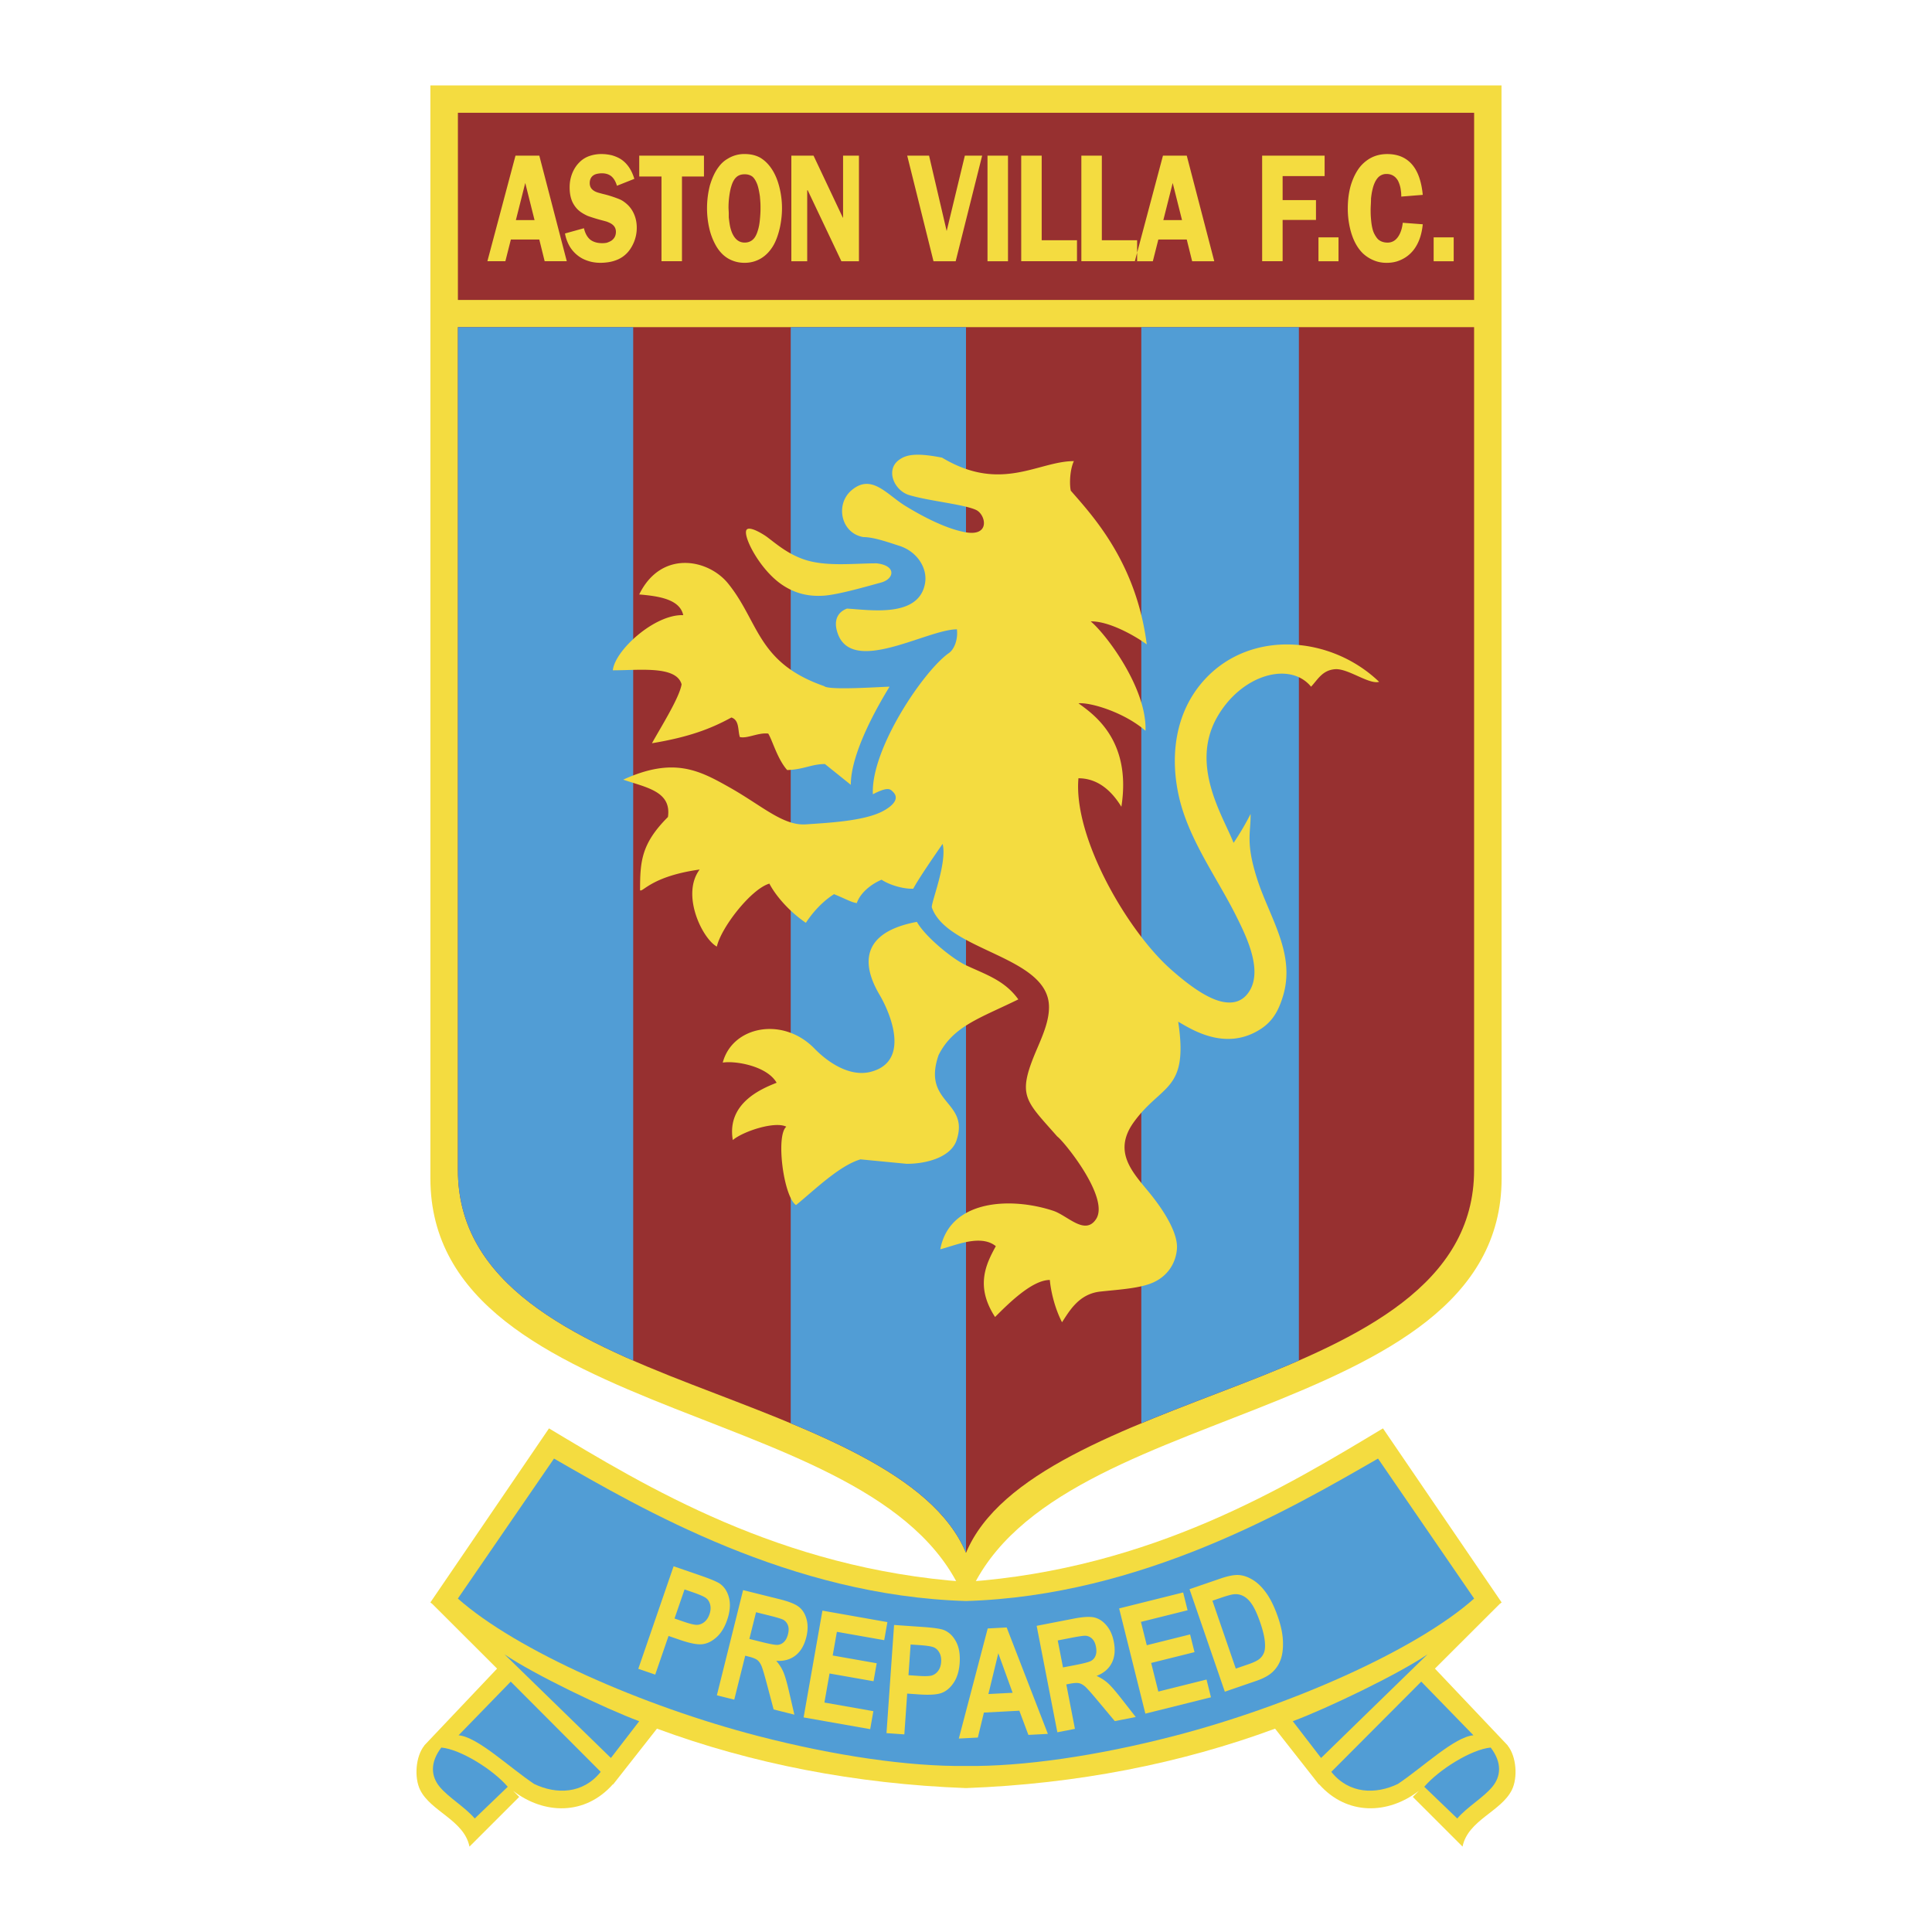
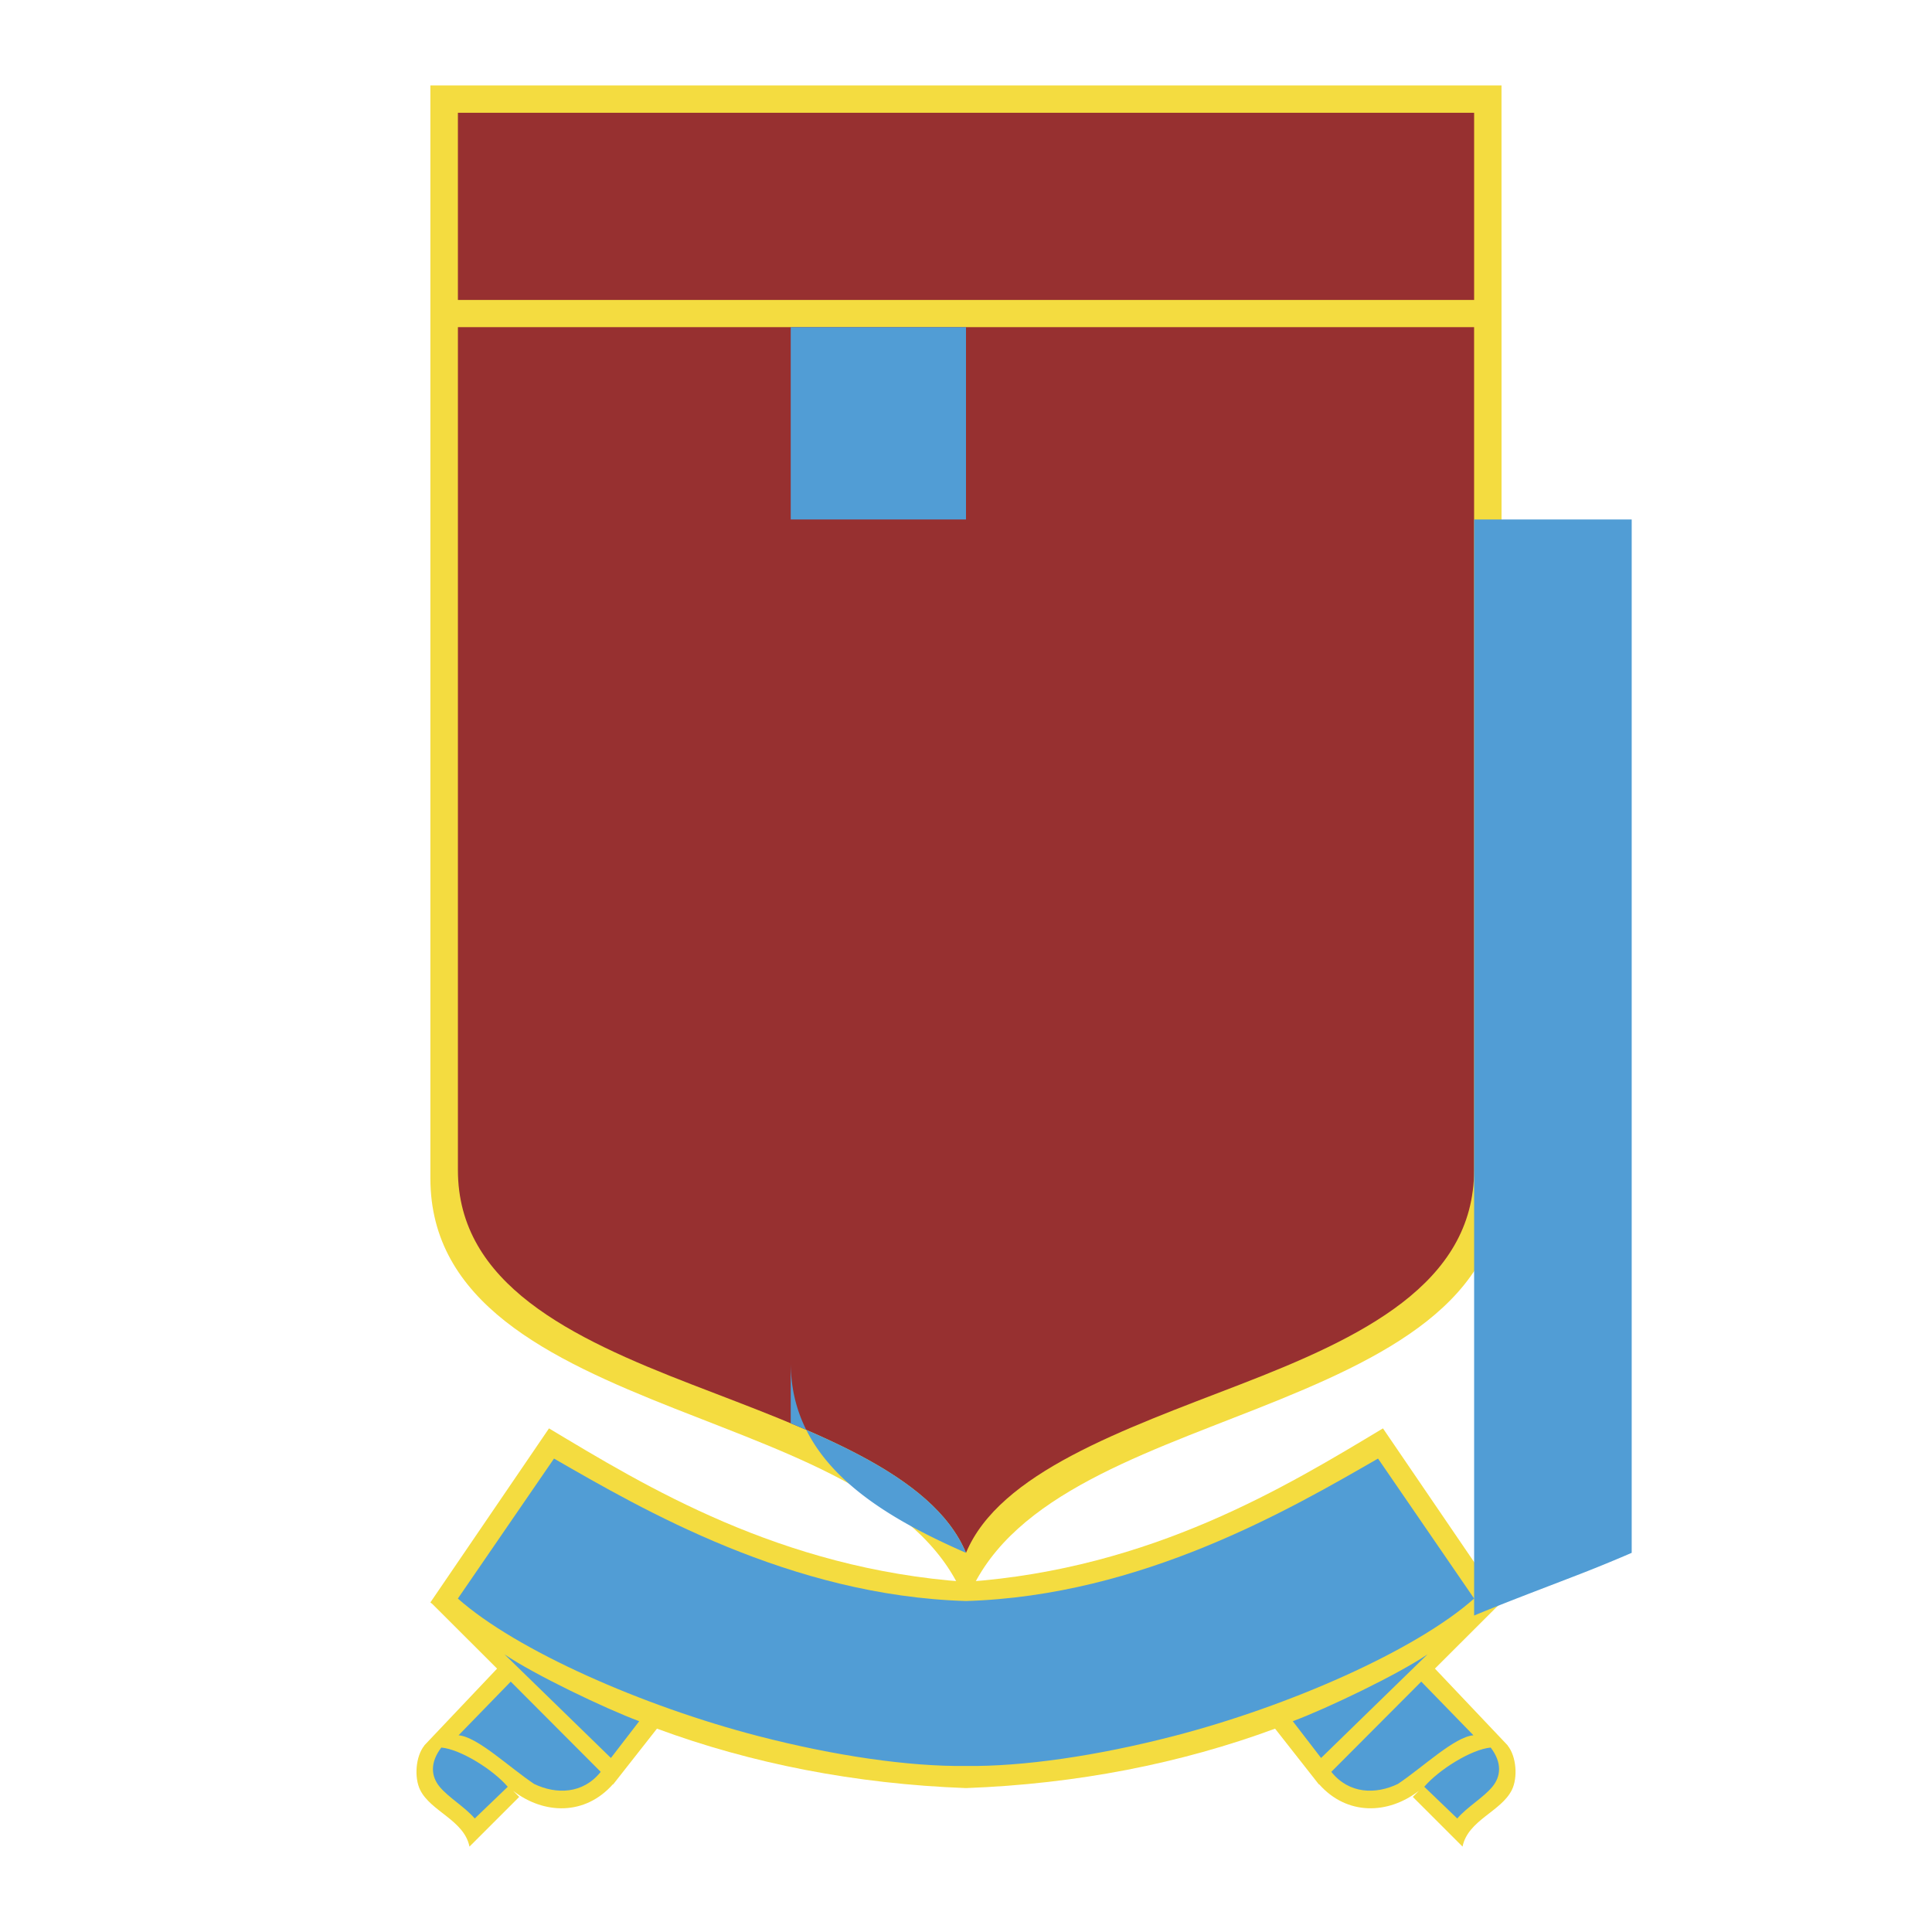
<svg xmlns="http://www.w3.org/2000/svg" width="2500" height="2500" viewBox="0 0 192.756 192.756">
  <g fill-rule="evenodd" clip-rule="evenodd">
    <path fill="#fff" d="M0 0h192.756v192.756H0V0z" />
    <path d="M96.378 159.912c3.827-10.293 16.831-14.537 29.054-19.375 12.609-4.99 24.385-10.598 24.385-22.986L149.805 8.52H42.939v109.031c0 12.389 11.776 17.996 24.385 22.986 12.222 4.838 25.227 9.082 29.054 19.375z" fill="#f4dc40" />
    <path d="M42.345 174.143c-.897 1.105-1.024 3.234-.425 4.441 1.072 2.162 4.381 3.008 4.92 5.652l4.962-4.959c-.203-.209-.406-.41-.606-.605 3.086 2.373 7.176 2.479 9.957-.66l.02.02 4.372-5.564c9.396 3.471 19.744 5.518 30.834 5.93 11.091-.412 21.438-2.459 30.835-5.93l4.371 5.564.02-.02c2.781 3.137 6.871 3.033 9.957.66-.201.195-.402.396-.605.605l4.961 4.959c.539-2.645 3.85-3.49 4.92-5.652.6-1.207.471-3.336-.426-4.441h.014l-7.264-7.666 6.449-6.438.207-.164-.016-.025.016-.016-.021.01-11.817-17.334c-9.613 5.77-23.023 13.994-41.603 15.316-18.58-1.322-31.989-9.547-41.602-15.316L42.96 159.844l-.021-.01.018.016-.018.025.207.164 6.449 6.438-7.263 7.666h.013z" fill="#f4dc40" />
    <path d="M50.957 167.775l-5.206 5.355c1.872.145 5.023 3.17 7.535 4.852 2.207 1.064 4.878 1.016 6.647-1.205l-8.976-9.002z" fill="#519dd5" />
    <path d="M96.378 154.928c-3.347-8.012-15.68-12.285-27.341-16.793-12.032-4.65-23.351-10.01-23.351-21.393v-84.1H147.07v84.1c0 11.383-11.318 16.742-23.352 21.393-11.659 4.508-23.993 8.781-27.34 16.793zM45.686 11.251h101.388v18.674H45.686V11.251z" fill="#973030" />
    <path d="M50.338 165.059l10.613 10.334 2.824-3.668c-3.383-1.254-10.467-4.651-13.437-6.666zM44.03 174.354c-1.16 1.52-1.01 2.885-.175 3.902.89 1.084 2.512 2.01 3.51 3.174l3.293-3.164c-1.445-1.694-4.687-3.735-6.628-3.912zM141.799 167.775l5.207 5.355c-1.871.145-5.023 3.17-7.535 4.852-2.207 1.064-4.877 1.016-6.646-1.205l8.974-9.002zM96.378 176.191c5.706.068 13.089-1.01 20.685-2.973 11.543-2.982 24.195-8.562 30.012-13.73l-9.59-13.967c-8.74 5.035-23.59 13.695-41.106 14.213-17.516-.518-32.367-9.178-41.106-14.213l-9.591 13.967c5.817 5.168 18.469 10.748 30.011 13.73 7.595 1.964 14.98 3.042 20.685 2.973zM142.418 165.059l-10.613 10.334-2.824-3.668c3.382-1.254 10.468-4.651 13.437-6.666zM148.727 174.354c1.16 1.52 1.01 2.885.174 3.902-.889 1.084-2.512 2.01-3.51 3.174l-3.293-3.164c1.445-1.694 4.687-3.735 6.629-3.912z" fill="#519dd5" />
-     <path d="M96.378 154.928c-2.399-5.742-9.413-9.564-17.487-12.928V32.642h17.487v122.286zm-33.205-19.184c-9.602-4.197-17.487-9.502-17.487-19.002v-84.1h17.487v103.102zm50.696-103.102h15.721v103.1a146.626 146.626 0 0 1-5.871 2.393c-3.303 1.277-6.66 2.535-9.85 3.863V32.642z" fill="#519dd5" />
-     <path d="M76.498 53.553c.908.673 1.999 1.647 3.62 2.229 2.198.789 5.027.422 7.341.422 2.011.224 1.768 1.556.451 1.915-1.512.411-4.339 1.234-5.797 1.317-1.244.07-2.667-.112-4.15-1.14-2.24-1.554-3.954-4.981-3.451-5.47.357-.346 1.722.531 1.986.727zm.264 34.606c-1.814.524-4.807 4.362-5.242 6.282-1.431-.775-3.603-5.163-1.715-7.688-4.788.667-5.678 2.292-5.945 2.069 0-2.883.121-4.648 2.781-7.31.366-2.548-2.106-2.926-4.465-3.725 5.056-2.309 7.609-.924 10.658.798 3.194 1.804 5.301 3.821 7.577 3.661 2.161-.152 5.836-.317 7.712-1.339 1.144-.624 1.584-1.313.965-1.91-.263-.254-.456-.55-2 .246-.228-4.498 5.074-12.335 7.578-14.083.575-.402.923-1.413.804-2.371-3.027-.01-10.831 4.854-11.998.045-.218-.898.033-1.741 1.034-2.115 2.296.131 7.204.953 7.79-2.552.249-1.491-.795-3.15-2.58-3.714-1.05-.332-2.521-.867-3.56-.867-2.25-.361-2.855-3.257-1.203-4.667 1.999-1.705 3.5.402 5.363 1.549 1.84 1.132 4.191 2.331 6.062 2.643 2.458.411 1.96-1.792 1.003-2.235-1.221-.565-4.709-.89-6.673-1.482-1.488-.449-2.388-2.497-1.023-3.502.698-.514 1.638-.754 4.302-.233 5.914 3.542 9.587.347 13.154.347-.406.857-.455 2.312-.307 2.952 2.223 2.551 6.535 7.181 7.578 15.335-1.318-.959-3.846-2.337-5.594-2.297 1.498 1.227 5.627 6.667 5.467 10.916-2.037-1.784-5.379-2.843-6.684-2.745 1.332.998 5.344 3.557 4.279 10.322-.688-1.113-2.02-2.84-4.283-2.84-.527 5.919 4.891 15.223 9.203 19.049 1.488 1.32 3.418 2.834 5.043 3.221 1.221.289 2.189-.018 2.83-1.064 1.311-2.143-.355-5.496-1.346-7.478-1.838-3.688-4.604-7.435-5.633-11.599-.994-4.031-.588-8.675 2.562-12.052 4.607-4.934 12.555-4.285 17.34.302-1.01.287-3.104-1.356-4.389-1.261-1.285.094-1.738 1.048-2.402 1.745-2.084-2.546-6.891-1.254-9.342 2.987-2.811 4.865.613 10.002 1.611 12.593a26.414 26.414 0 0 0 1.697-2.883c.029 1.901-.512 2.803.633 6.417 1.25 3.943 3.924 7.546 2.574 11.842-.377 1.203-.906 2.357-2.18 3.186-3.504 2.283-6.918.045-8.25-.721 1.053 6.963-1.641 6.189-4.416 10.006-2.186 3.004-.07 5.078 1.561 7.082 1.613 1.984 2.85 4.123 2.729 5.598-.102 1.229-.75 2.541-2.23 3.27-1.305.643-3.377.752-5.414.971-2.145.234-3.082 1.941-3.82 3.061-.752-1.463-1.119-3.135-1.217-4.219-1.773 0-4.133 2.365-5.463 3.695-1.988-3.051-.924-5.252.076-7.066-1.51-1.232-4.083-.055-5.542.311.923-4.941 6.984-5.254 11.263-3.844 1.439.475 3.17 2.504 4.277.836 1.404-2.115-3.227-7.797-3.871-8.248-3.24-3.689-4.039-4.029-2.025-8.725.623-1.451 1.236-2.887 1.201-4.283-.129-5.019-10.167-5.48-11.688-9.846-.082-.48 1.555-4.475 1.075-6.337-.893 1.29-2.383 3.453-2.933 4.474-1.049.031-2.41-.399-3.154-.899-1.092.459-2.14 1.343-2.473 2.33-.552-.075-1.03-.382-2.271-.889-1.093.684-2.083 1.747-2.813 2.859-1.871-1.286-3.124-2.91-3.638-3.911zM87.753 99.25c-1.867-3.154-1.758-6.248 3.724-7.276.82 1.47 3.53 3.69 4.901 4.332 2.005.937 3.862 1.511 5.22 3.403-3.768 1.855-6.505 2.65-7.957 5.561-1.683 4.875 3.119 4.539 1.793 8.5-.544 1.623-2.852 2.344-4.972 2.344l-4.611-.445c-2.125.627-4.629 3.098-6.431 4.562-1.249-.832-2.037-6.943-.97-7.818-1.101-.58-4.28.439-5.338 1.33-.631-3.711 2.936-5.143 4.372-5.717-.984-1.709-4.196-2.211-5.375-2.01.957-3.635 5.997-4.635 9.149-1.402 1.478 1.516 3.618 2.838 5.614 2.322 4.041-1.045 1.907-5.952.881-7.686zm.996-30.739c-.666 0-6.074.39-6.518-.054-6.701-2.333-6.479-6.398-9.589-10.242-2.001-2.472-6.695-3.363-8.869 1.094 1.97.166 4.05.48 4.394 2.065-2.874-.103-6.834 3.531-7.025 5.503 2.661 0 6.337-.484 6.861 1.399-.215 1.329-2.04 4.223-2.957 5.877 3.766-.623 5.954-1.486 7.927-2.569.822.276.623 1.304.843 1.951.732.18 1.862-.47 2.83-.345.425.682.909 2.526 1.889 3.637 1.623-.043 2.438-.599 3.769-.599l2.581 2.073c-.003-3.281 2.844-8.125 3.864-9.79zM63.684 166.496l3.522-10.23 2.72.938c1.014.35 1.66.627 1.938.83.443.332.738.811.883 1.438.146.627.078 1.348-.203 2.162-.254.738-.607 1.311-1.058 1.715s-.922.637-1.409.693c-.488.059-1.245-.088-2.268-.441l-1.109-.381-1.329 3.857-1.687-.581zm4.613-7.918l-.999 2.902.934.322c.629.217 1.071.318 1.326.309.256-.012.496-.107.72-.287.222-.182.393-.439.507-.773.118-.338.141-.65.073-.936-.07-.283-.198-.502-.392-.656-.19-.154-.64-.354-1.347-.598l-.822-.283zm3.225 10.563l2.617-10.496 3.661.912c.935.234 1.58.496 1.932.785.354.287.603.695.743 1.227.143.529.132 1.119-.029 1.768-.205.82-.566 1.434-1.085 1.836s-1.157.578-1.915.527c.306.357.541.729.705 1.105.165.379.354 1.031.569 1.957l.535 2.309-2.069-.518-.69-2.598c-.249-.939-.427-1.533-.537-1.779-.112-.248-.247-.434-.408-.559-.162-.123-.443-.236-.844-.336l-.357-.09-1.093 4.383-1.735-.433zm3.244-5.625l1.289.322c.788.195 1.298.285 1.529.271a.988.988 0 0 0 .627-.289c.186-.176.324-.439.41-.787.083-.334.083-.621-.001-.855a1.05 1.05 0 0 0-.438-.555c-.15-.092-.614-.238-1.392-.432l-1.36-.338-.664 2.663zm5.41 7.83l1.878-10.654 6.482 1.145-.317 1.803-4.723-.834-.417 2.363 4.389.773-.316 1.795-4.388-.773-.511 2.898 4.883.861-.316 1.795-6.644-1.172zm8.27 1.568l.755-10.791 2.87.199c1.07.076 1.766.178 2.087.301.514.205.922.592 1.225 1.16.303.568.424 1.281.363 2.141-.055.779-.247 1.424-.578 1.932-.33.506-.726.852-1.182 1.033-.456.184-1.225.236-2.305.162l-1.17-.082-.285 4.07-1.78-.125zm2.407-8.842l-.214 3.062.986.068c.663.047 1.117.031 1.361-.045.244-.078.452-.232.621-.463.168-.232.266-.525.291-.877.025-.359-.033-.666-.172-.924-.141-.256-.321-.434-.548-.533-.224-.1-.709-.176-1.455-.229l-.87-.059zm13.694 8.918l-1.945.102-.902-2.414-3.537.186-.602 2.492-1.9.1 2.883-10.984 1.893-.1 4.11 10.618zm-3.518-4.101l-1.428-3.945-.988 4.07 2.416-.125zm4.463 3.941l-2.064-10.621 3.703-.719c.945-.184 1.641-.219 2.082-.107.443.111.842.377 1.193.799.354.42.592.959.719 1.615.162.83.094 1.537-.207 2.121-.299.584-.803 1.014-1.512 1.287.43.195.797.432 1.107.705.309.273.756.785 1.342 1.533l1.459 1.865-2.092.406-1.725-2.062c-.621-.746-1.035-1.209-1.238-1.387-.205-.178-.406-.289-.605-.332-.199-.045-.502-.027-.908.051l-.361.07.861 4.434-1.754.342zm.563-6.471l1.305-.252c.797-.156 1.297-.289 1.5-.4a.986.986 0 0 0 .445-.527c.094-.238.107-.535.039-.887-.064-.338-.188-.598-.361-.775a1.04 1.04 0 0 0-.633-.316c-.174-.021-.656.045-1.441.197l-1.377.268.523 2.692zm8.218 4.61l-2.617-10.496 6.387-1.594.443 1.777-4.654 1.16.582 2.328 4.322-1.078.441 1.768-4.324 1.078.713 2.855 4.811-1.199.441 1.77-6.545 1.631zm4.405-12.416l3.09-1.062c.783-.27 1.402-.385 1.859-.348.459.039.926.205 1.404.504.477.299.924.746 1.342 1.34.418.596.797 1.385 1.135 2.365.303.883.469 1.686.492 2.408.025.723-.049 1.328-.227 1.814a3.096 3.096 0 0 1-.814 1.246c-.367.342-.895.631-1.578.867l-3.18 1.094-3.523-10.228zm2.285 1.15l2.332 6.773 1.27-.436c.545-.189.92-.373 1.129-.562.211-.186.355-.41.441-.67.084-.26.1-.631.049-1.111-.051-.482-.201-1.09-.453-1.82-.262-.758-.521-1.336-.775-1.738-.256-.4-.535-.689-.846-.865a1.648 1.648 0 0 0-.975-.217c-.258.021-.727.148-1.404.383l-.768.263zM53.806 15.526l2.742 10.537h-2.207l-.536-2.168H50.97l-.549 2.168h-1.794l2.805-10.537h2.374zm-.474 6.434l-.928-3.704-.935 3.704h1.863zm9.956-4.116l-1.734.689c-.136-.44-.327-.756-.57-.953-.242-.193-.555-.291-.936-.291-.135 0-.278.015-.435.044-.154.03-.284.079-.383.144-.261.166-.392.431-.392.795 0 .265.088.48.268.645.138.129.332.232.586.307l.405.111c.624.146 1.215.336 1.776.57.179.084.349.192.51.323.371.286.654.643.85 1.073.198.431.297.898.297 1.41a3.73 3.73 0 0 1-.294 1.477c-.208.485-.47.875-.791 1.17a2.84 2.84 0 0 1-.878.562 3.786 3.786 0 0 1-1.023.26c-.215.027-.427.04-.634.04a4.03 4.03 0 0 1-.917-.098 4 4 0 0 1-.822-.292 3.286 3.286 0 0 1-1.314-1.215 3.894 3.894 0 0 1-.487-1.321l1.889-.524c.125.53.346.92.667 1.169.303.215.689.323 1.158.323.171 0 .324-.016.461-.044.182-.062.332-.129.449-.204.303-.209.455-.505.455-.885a.885.885 0 0 0-.199-.584 1.287 1.287 0 0 0-.487-.338 2.127 2.127 0 0 0-.386-.142l-.454-.121a16.727 16.727 0 0 1-1.276-.397c-.22-.1-.418-.206-.594-.319a2.557 2.557 0 0 1-.466-.378 2.727 2.727 0 0 1-.486-.72c-.179-.405-.268-.88-.268-1.424 0-.255.019-.492.059-.708.04-.217.1-.439.184-.664.167-.43.399-.799.699-1.106a2.596 2.596 0 0 1 1.027-.661 3.612 3.612 0 0 1 1.173-.198c.212 0 .403.011.576.035.172.021.341.054.507.092.375.111.691.253.948.429.595.414 1.023 1.053 1.282 1.919zm6.946-2.318v2.085H68.04v8.451h-2.043v-8.451h-2.22v-2.085h6.457zm4.06 10.694a3.201 3.201 0 0 1-1.612-.409c-.48-.272-.889-.69-1.225-1.255a6.357 6.357 0 0 1-.688-1.763 8.899 8.899 0 0 1-.229-2.018 9.192 9.192 0 0 1 .281-2.256c.224-.76.512-1.377.866-1.846.262-.36.57-.641.923-.84a3.11 3.11 0 0 1 1.683-.465c.601 0 1.122.123 1.557.367.479.286.885.701 1.223 1.246.303.489.538 1.075.702 1.755a8.607 8.607 0 0 1 .193 2.983c-.035.32-.086.641-.153.96-.158.707-.366 1.29-.624 1.755-.332.585-.747 1.028-1.243 1.332a3.118 3.118 0 0 1-1.654.454zm0-8.833c-.345 0-.625.097-.836.295-.211.198-.375.498-.492.897-.087.265-.16.629-.219 1.094a8.458 8.458 0 0 0-.062 1.102l.024.457v.466c.054.456.102.776.147.962.043.189.105.38.183.574.112.255.246.461.399.614.233.236.519.354.855.354.174 0 .33-.027.47-.083.14-.056.259-.13.358-.225.205-.184.365-.481.487-.893.101-.305.167-.666.206-1.086.015-.15.03-.327.043-.529.013-.203.019-.401.019-.597 0-.265-.004-.461-.013-.589a20.313 20.313 0 0 0-.049-.626c-.037-.25-.077-.47-.118-.663a4.333 4.333 0 0 0-.137-.499c-.142-.371-.303-.631-.486-.787-.207-.157-.468-.238-.779-.238zm11.403-1.861v10.537h-1.752l-3.36-7.08h-.049v7.08h-1.583V15.526h2.213l2.923 6.186h.025v-6.186h1.583zm12.293 0l-2.642 10.537h-2.213l-2.623-10.537h2.18l1.757 7.522 1.814-7.522h1.727zm2.578 0v10.537h-2.045V15.526h2.045zm3.362 8.444h3.521v2.093h-5.564V15.526h2.043v8.444zm6 0h3.521v2.093h-5.564V15.526h2.043v8.444zm8.472-8.444l2.744 10.537h-2.207l-.537-2.168h-2.834l-.549 2.168h-1.795l2.805-10.537h2.373zm-.472 6.434l-.93-3.704-.934 3.704h1.864zm14.228-4.392h-4.191v2.397h3.328v1.979h-3.328v4.118h-2.043V15.526h6.234v2.042zm1.385 8.495h-2v-2.385h2v2.385zm8.406-6.622l-2.145.173c0-.17-.006-.299-.014-.388-.008-.086-.029-.24-.062-.461a2.99 2.99 0 0 0-.242-.719c-.258-.459-.643-.689-1.152-.689a1.13 1.13 0 0 0-.93.457c-.213.271-.369.644-.475 1.118a4.06 4.06 0 0 0-.076.373 8.342 8.342 0 0 0-.066.505c0 .146-.006.34-.018.585-.014.244-.02.415-.02.509 0 .29.006.516.016.676.01.159.027.359.053.599.062.504.16.887.295 1.144.133.257.268.449.402.574.246.205.555.308.924.308.221 0 .42-.052.6-.154.178-.102.334-.255.471-.46.234-.355.383-.811.443-1.365l1.996.15c-.088.904-.324 1.661-.711 2.269a3.306 3.306 0 0 1-1.527 1.307c-.4.18-.857.271-1.377.271-.467 0-.902-.088-1.309-.263a3.533 3.533 0 0 1-1.066-.697c-.582-.58-.998-1.382-1.248-2.408a8.538 8.538 0 0 1-.242-2.062c0-.839.102-1.613.305-2.317.23-.745.539-1.359.93-1.845a3.65 3.65 0 0 1 .973-.824c.506-.29 1.082-.436 1.727-.436.406 0 .777.052 1.115.154.336.102.639.257.91.461.527.401.92.984 1.178 1.754.17.503.284 1.072.342 1.701zm3.086 6.622h-2v-2.385h2v2.385z" fill="#f4dc40" />
+     <path d="M96.378 154.928c-2.399-5.742-9.413-9.564-17.487-12.928V32.642h17.487v122.286zc-9.602-4.197-17.487-9.502-17.487-19.002v-84.1h17.487v103.102zm50.696-103.102h15.721v103.1a146.626 146.626 0 0 1-5.871 2.393c-3.303 1.277-6.66 2.535-9.85 3.863V32.642z" fill="#519dd5" />
  </g>
</svg>